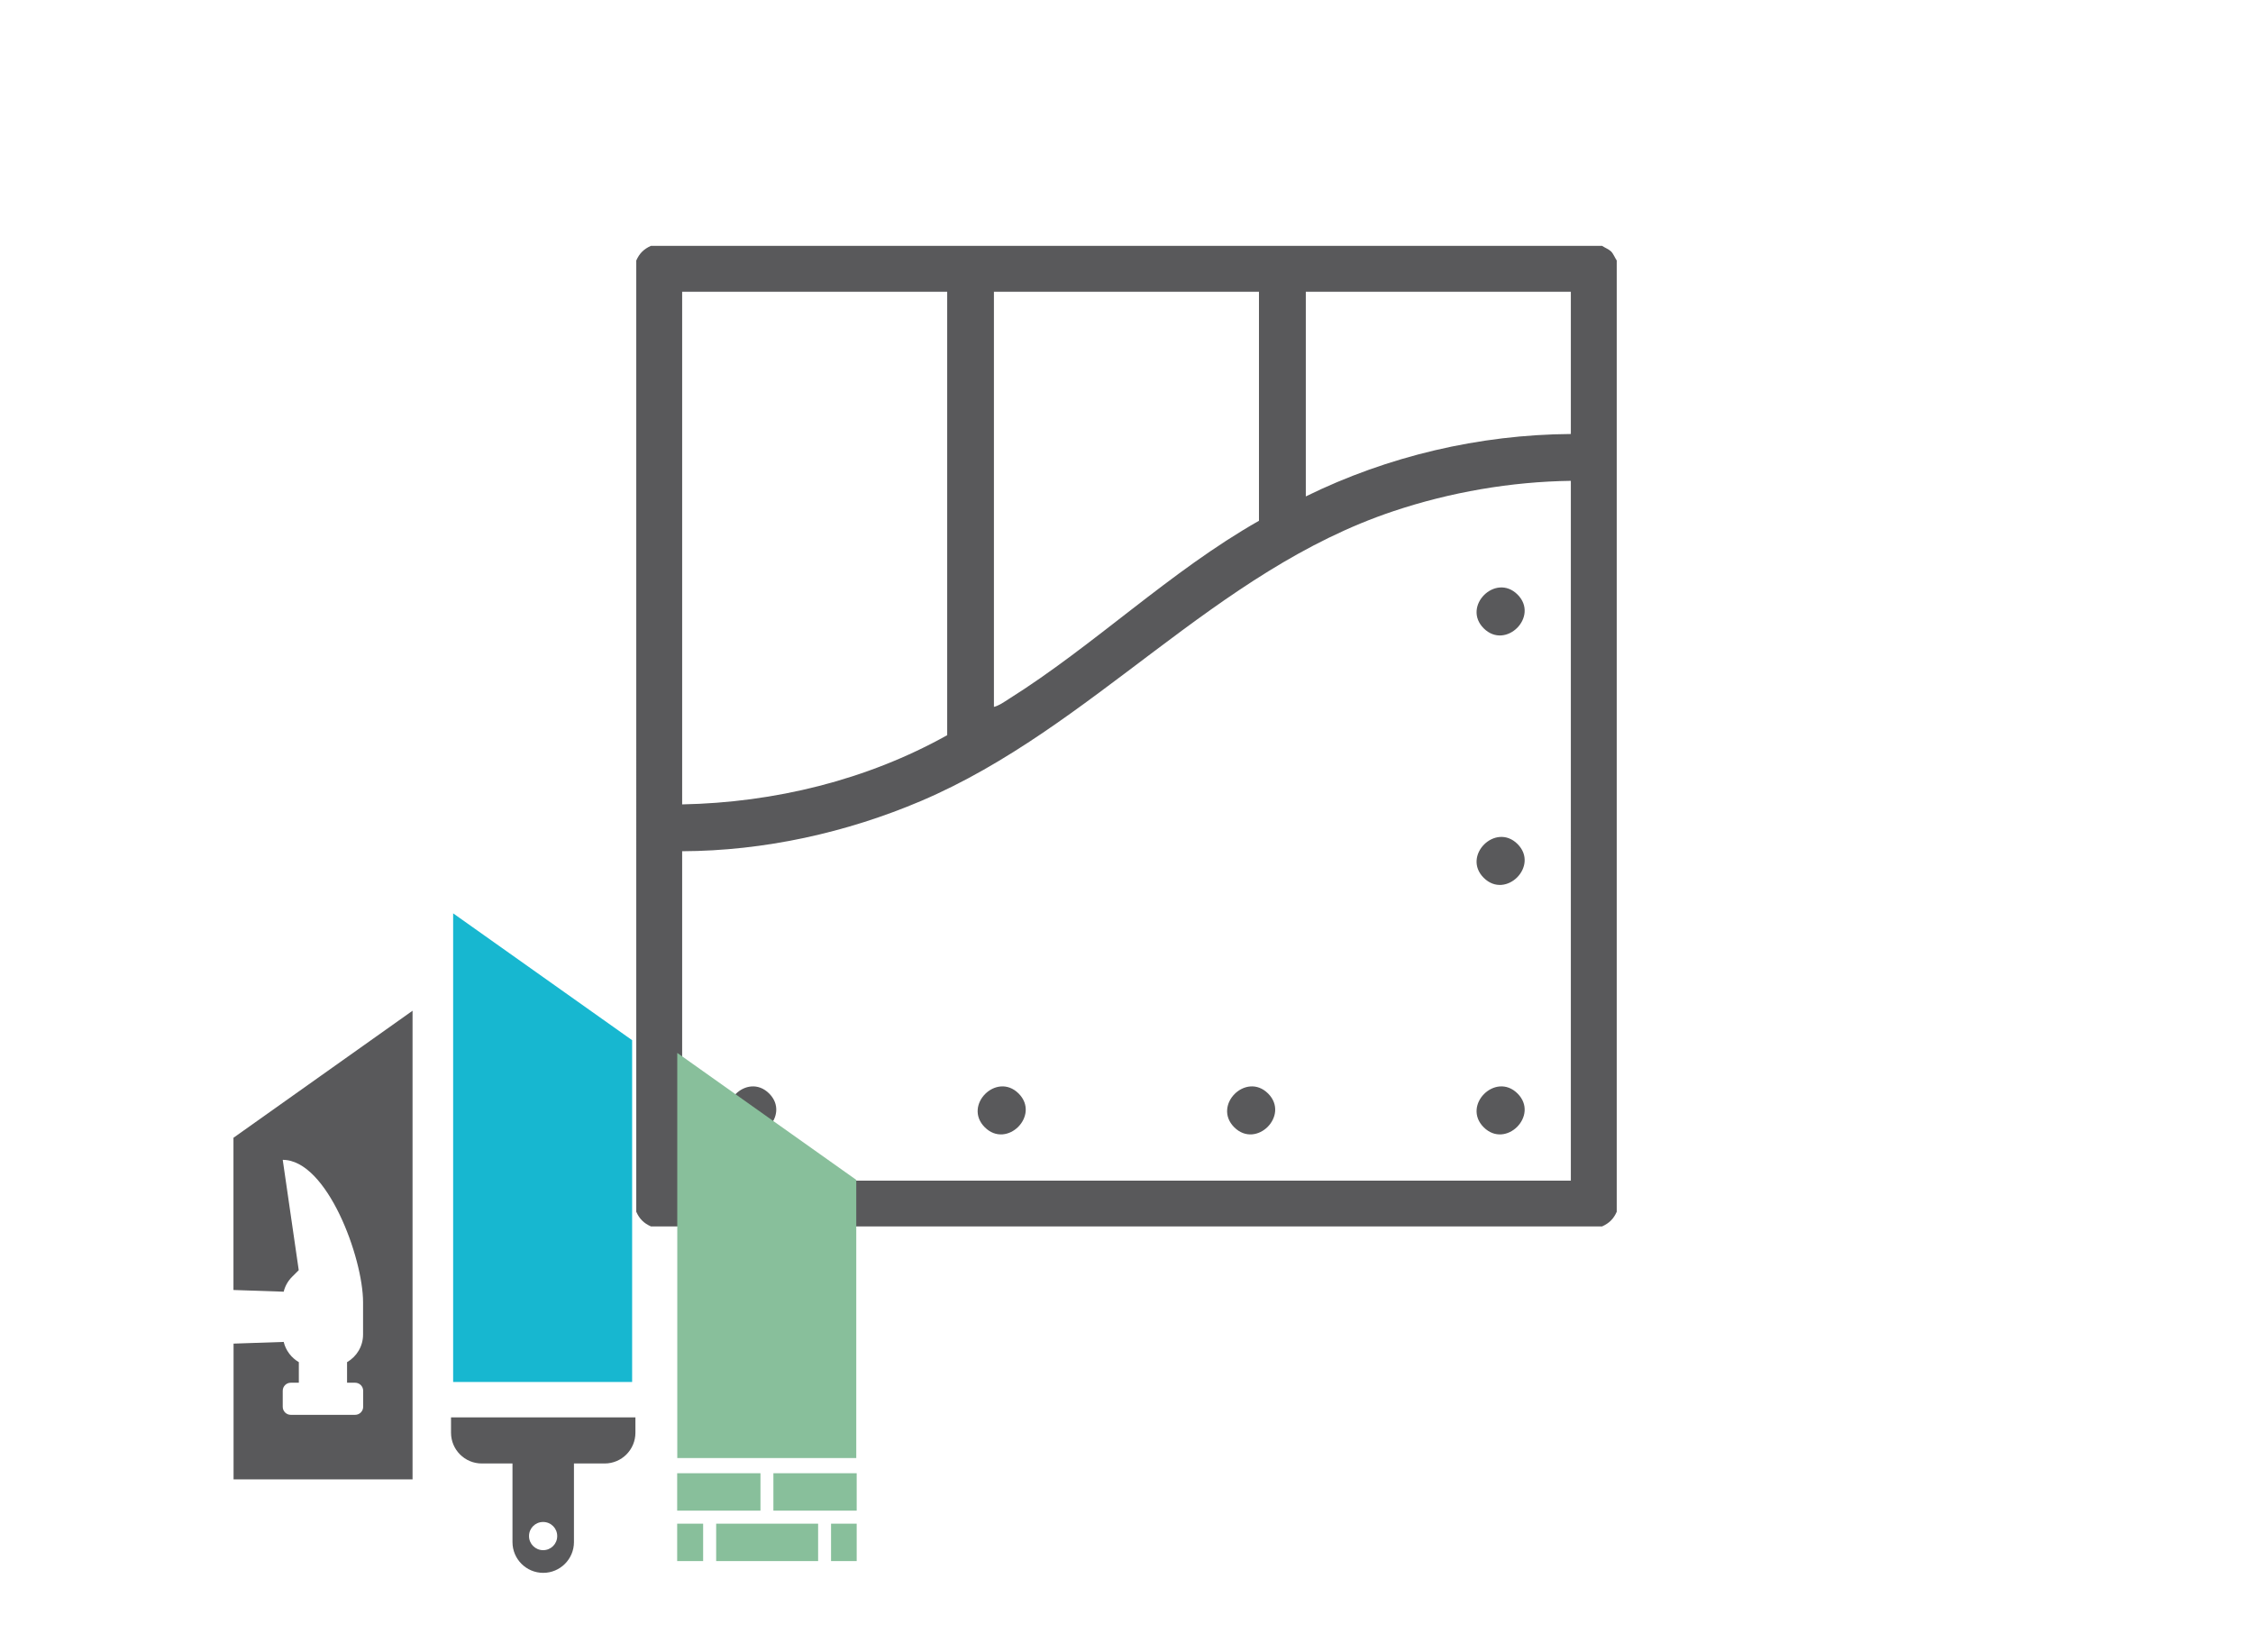
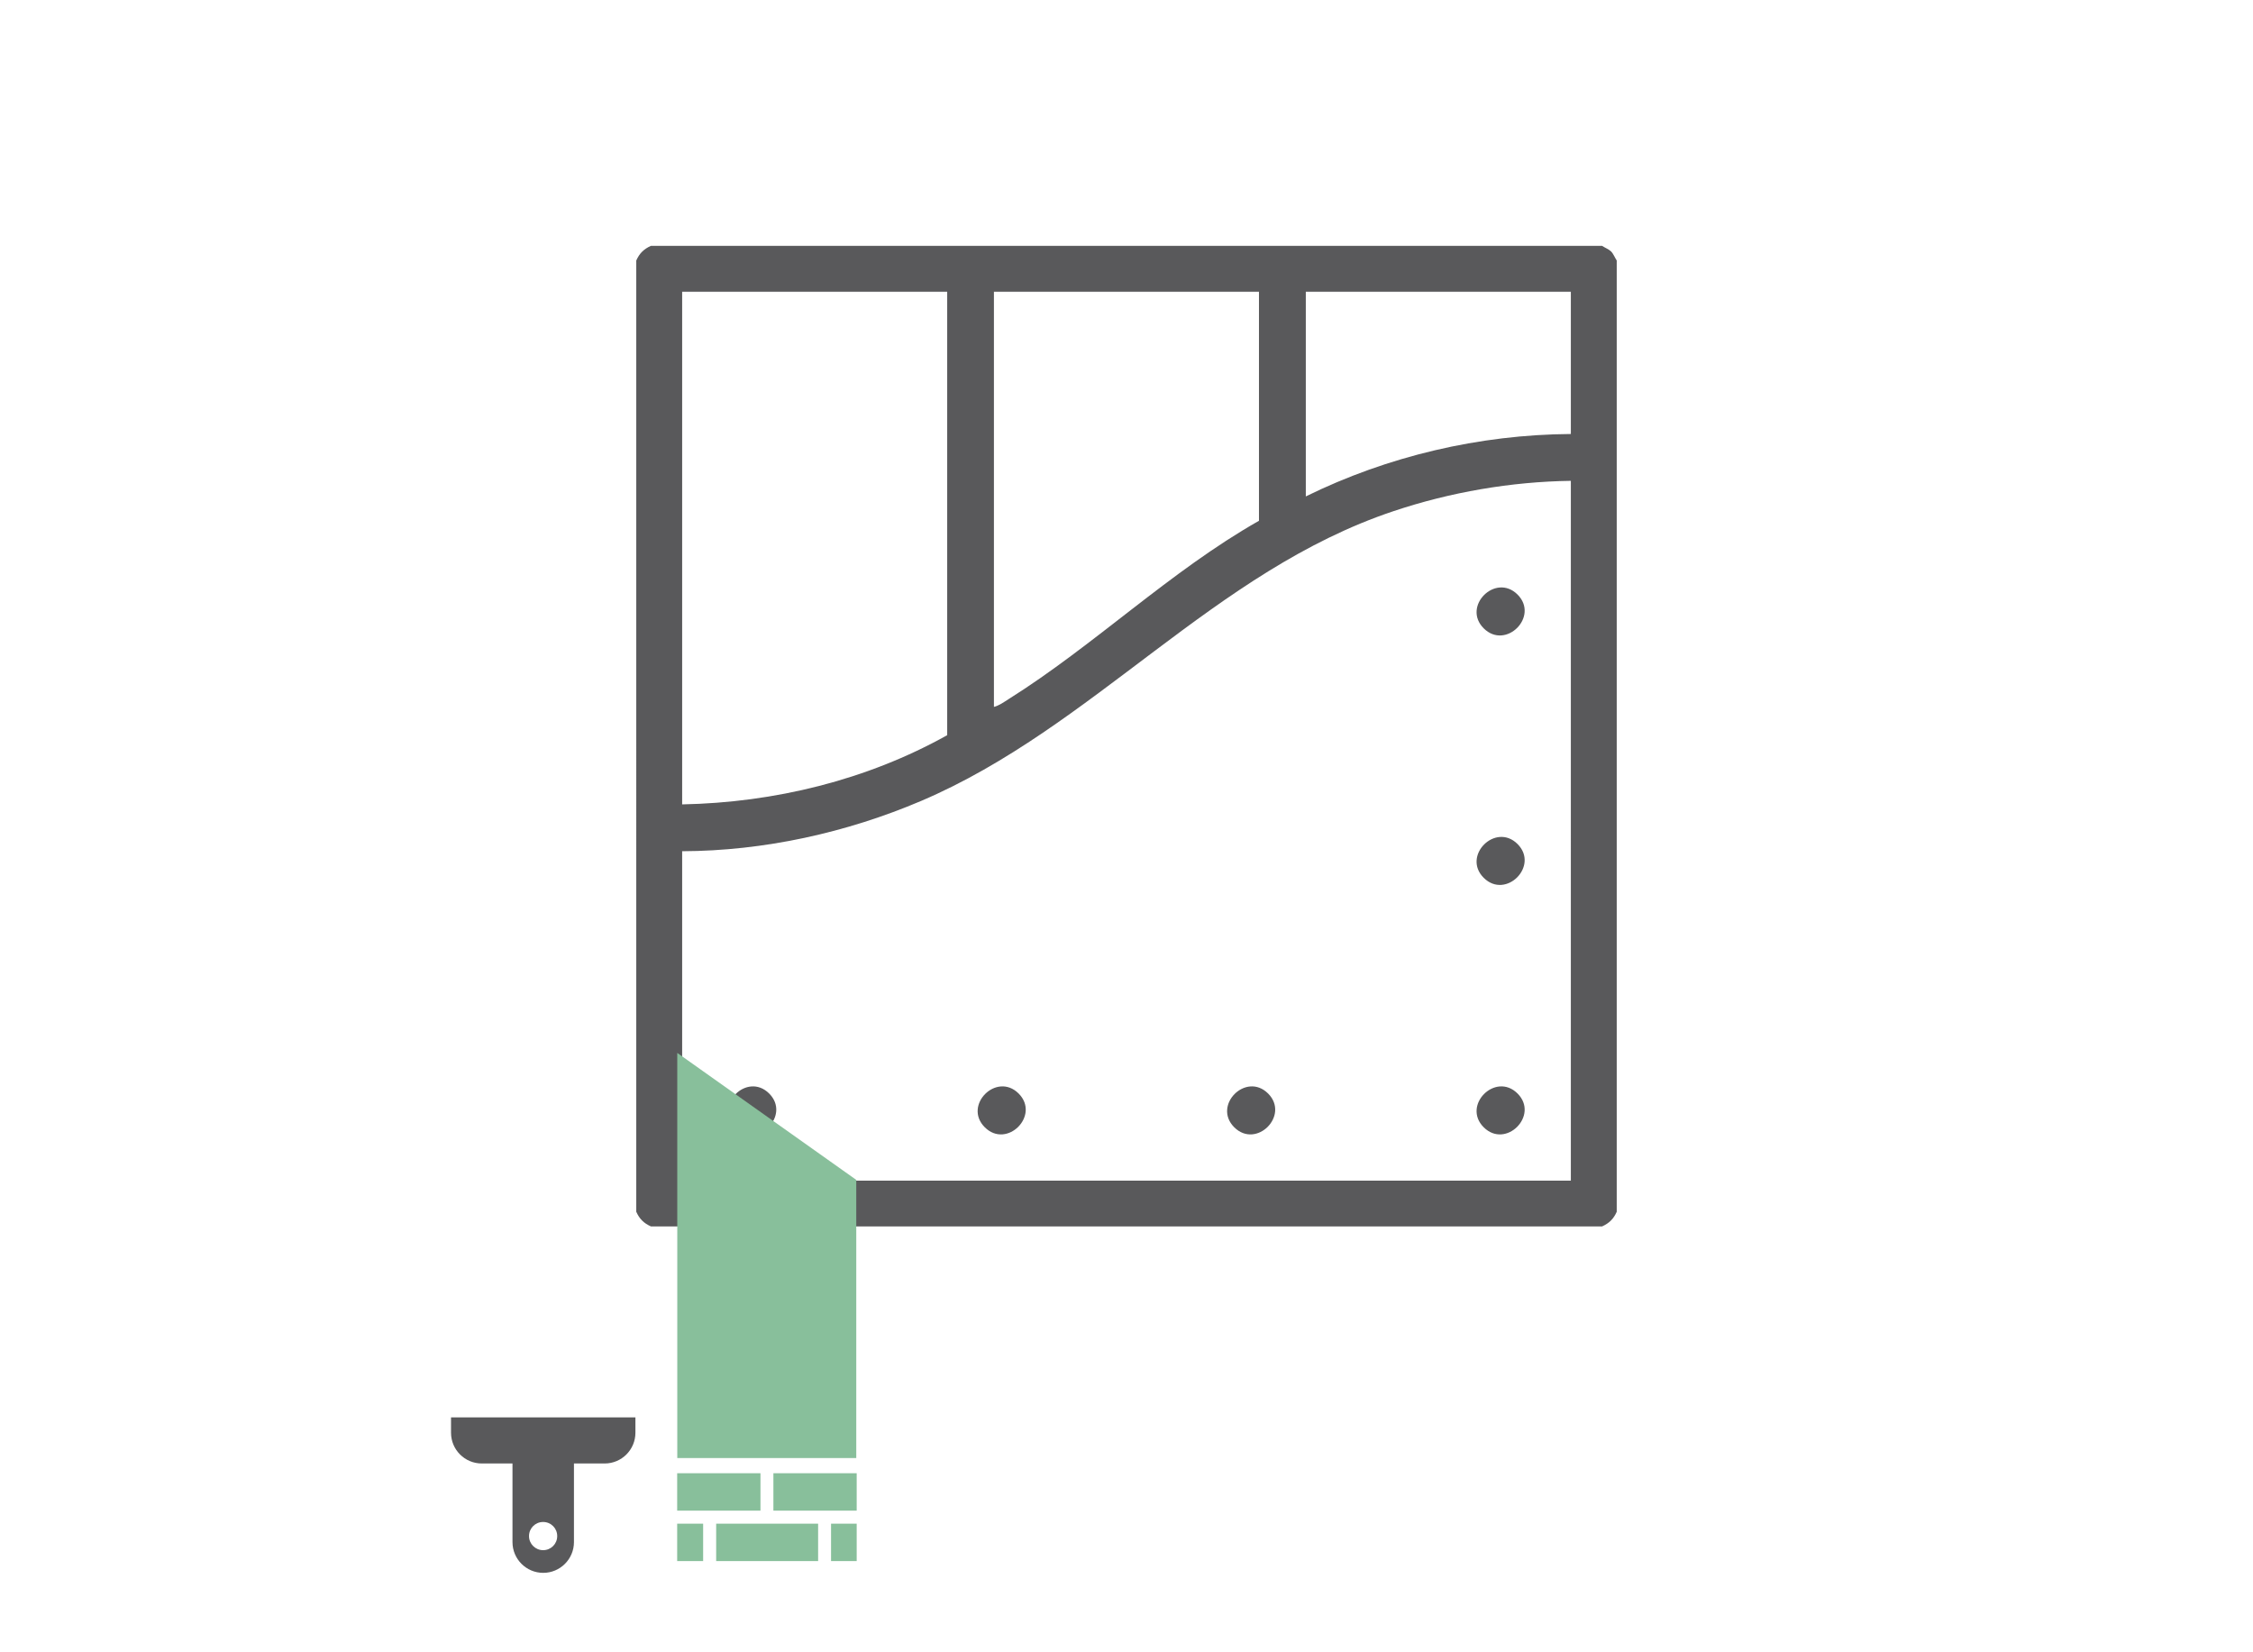
<svg xmlns="http://www.w3.org/2000/svg" id="Vrstva_1" viewBox="0 0 212.6 155.91">
  <defs>
    <style>.cls-1{fill:#17b7d0;}.cls-2{fill:#59595b;}.cls-3{fill:#88bf9b;}</style>
  </defs>
  <path class="cls-2" d="M152.03,23.73c.21.21.36.6.53.85v89.76c-.3.67-.71,1.08-1.38,1.38H61.42c-.67-.3-1.08-.71-1.38-1.38V24.58c.3-.67.71-1.08,1.38-1.38h89.76c.25.17.64.32.85.53ZM89.38,27.53h-25.01v48.37c8.7-.17,17.42-2.29,25.01-6.53V27.53ZM118.8,27.53h-25.01v39.17c.47-.11.97-.47,1.38-.73,8.11-5.09,15.24-12.07,23.63-16.83v-21.61ZM148.23,27.53h-25.01v19.31c7.73-3.8,16.36-5.83,25.01-5.89v-13.43ZM148.23,45.37c-5.65.08-11.38,1.07-16.73,2.86-16.93,5.65-28.34,20.42-44.57,27.34-7.07,3.01-14.84,4.72-22.56,4.75v31.08h83.86V45.37Z" />
  <path class="cls-2" d="M143.2,56.1c2.07,2.07-1.11,5.26-3.19,3.19s1.11-5.26,3.19-3.19Z" />
  <path class="cls-2" d="M143.2,79.64c2.07,2.07-1.11,5.26-3.19,3.19s1.11-5.26,3.19-3.19Z" />
  <path class="cls-2" d="M72.58,103.18c2.07,2.07-1.11,5.26-3.19,3.19s1.11-5.26,3.19-3.19Z" />
  <path class="cls-2" d="M96.12,103.18c2.07,2.07-1.11,5.26-3.19,3.19s1.11-5.26,3.19-3.19Z" />
  <path class="cls-2" d="M119.66,103.18c2.07,2.07-1.11,5.26-3.19,3.19s1.11-5.26,3.19-3.19Z" />
  <path class="cls-2" d="M143.2,103.18c2.07,2.07-1.11,5.26-3.19,3.19s1.11-5.26,3.19-3.19Z" />
-   <polygon class="cls-1" points="42.76 130.4 59.65 130.4 59.65 98.15 42.76 86.18 42.76 130.4" />
  <polygon class="cls-3" points="63.91 137.58 80.8 137.58 80.8 111.33 63.91 99.35 63.91 137.58" />
-   <path class="cls-2" d="M22.03,107.36v14.36l4.74.16c.13-.53.4-1.01.79-1.4l.63-.63-1.51-10.41c4.19,0,7.58,9.25,7.58,13.44v3.04c0,1.12-.61,2.09-1.51,2.61v1.94h.76c.42,0,.76.34.76.76v1.51h0c0,.42-.34.76-.76.76h-6.07c-.42,0-.76-.34-.76-.76v-1.51c0-.42.34-.76.76-.76h.76v-1.94c-.7-.41-1.23-1.09-1.43-1.91l-4.73.16v12.81h16.89v-44.22l-16.89,11.98Z" />
  <path class="cls-2" d="M42.56,133.74v1.45c0,1.6,1.3,2.9,2.9,2.9h2.9v7.42c0,1.6,1.3,2.9,2.9,2.9s2.9-1.3,2.9-2.9v-7.42h2.9c1.6,0,2.9-1.3,2.9-2.9v-1.45h-17.37ZM51.25,146.27c-.73,0-1.33-.59-1.33-1.33s.59-1.33,1.33-1.33,1.33.59,1.33,1.33-.59,1.33-1.33,1.33Z" />
  <rect class="cls-3" x="63.9" y="139.01" width="7.86" height="3.53" />
  <rect class="cls-3" x="72.98" y="139.01" width="7.86" height="3.53" />
  <rect class="cls-3" x="78.42" y="143.77" width="2.42" height="3.53" />
  <rect class="cls-3" x="63.9" y="143.77" width="2.45" height="3.53" />
  <rect class="cls-3" x="67.58" y="143.77" width="9.62" height="3.53" />
</svg>